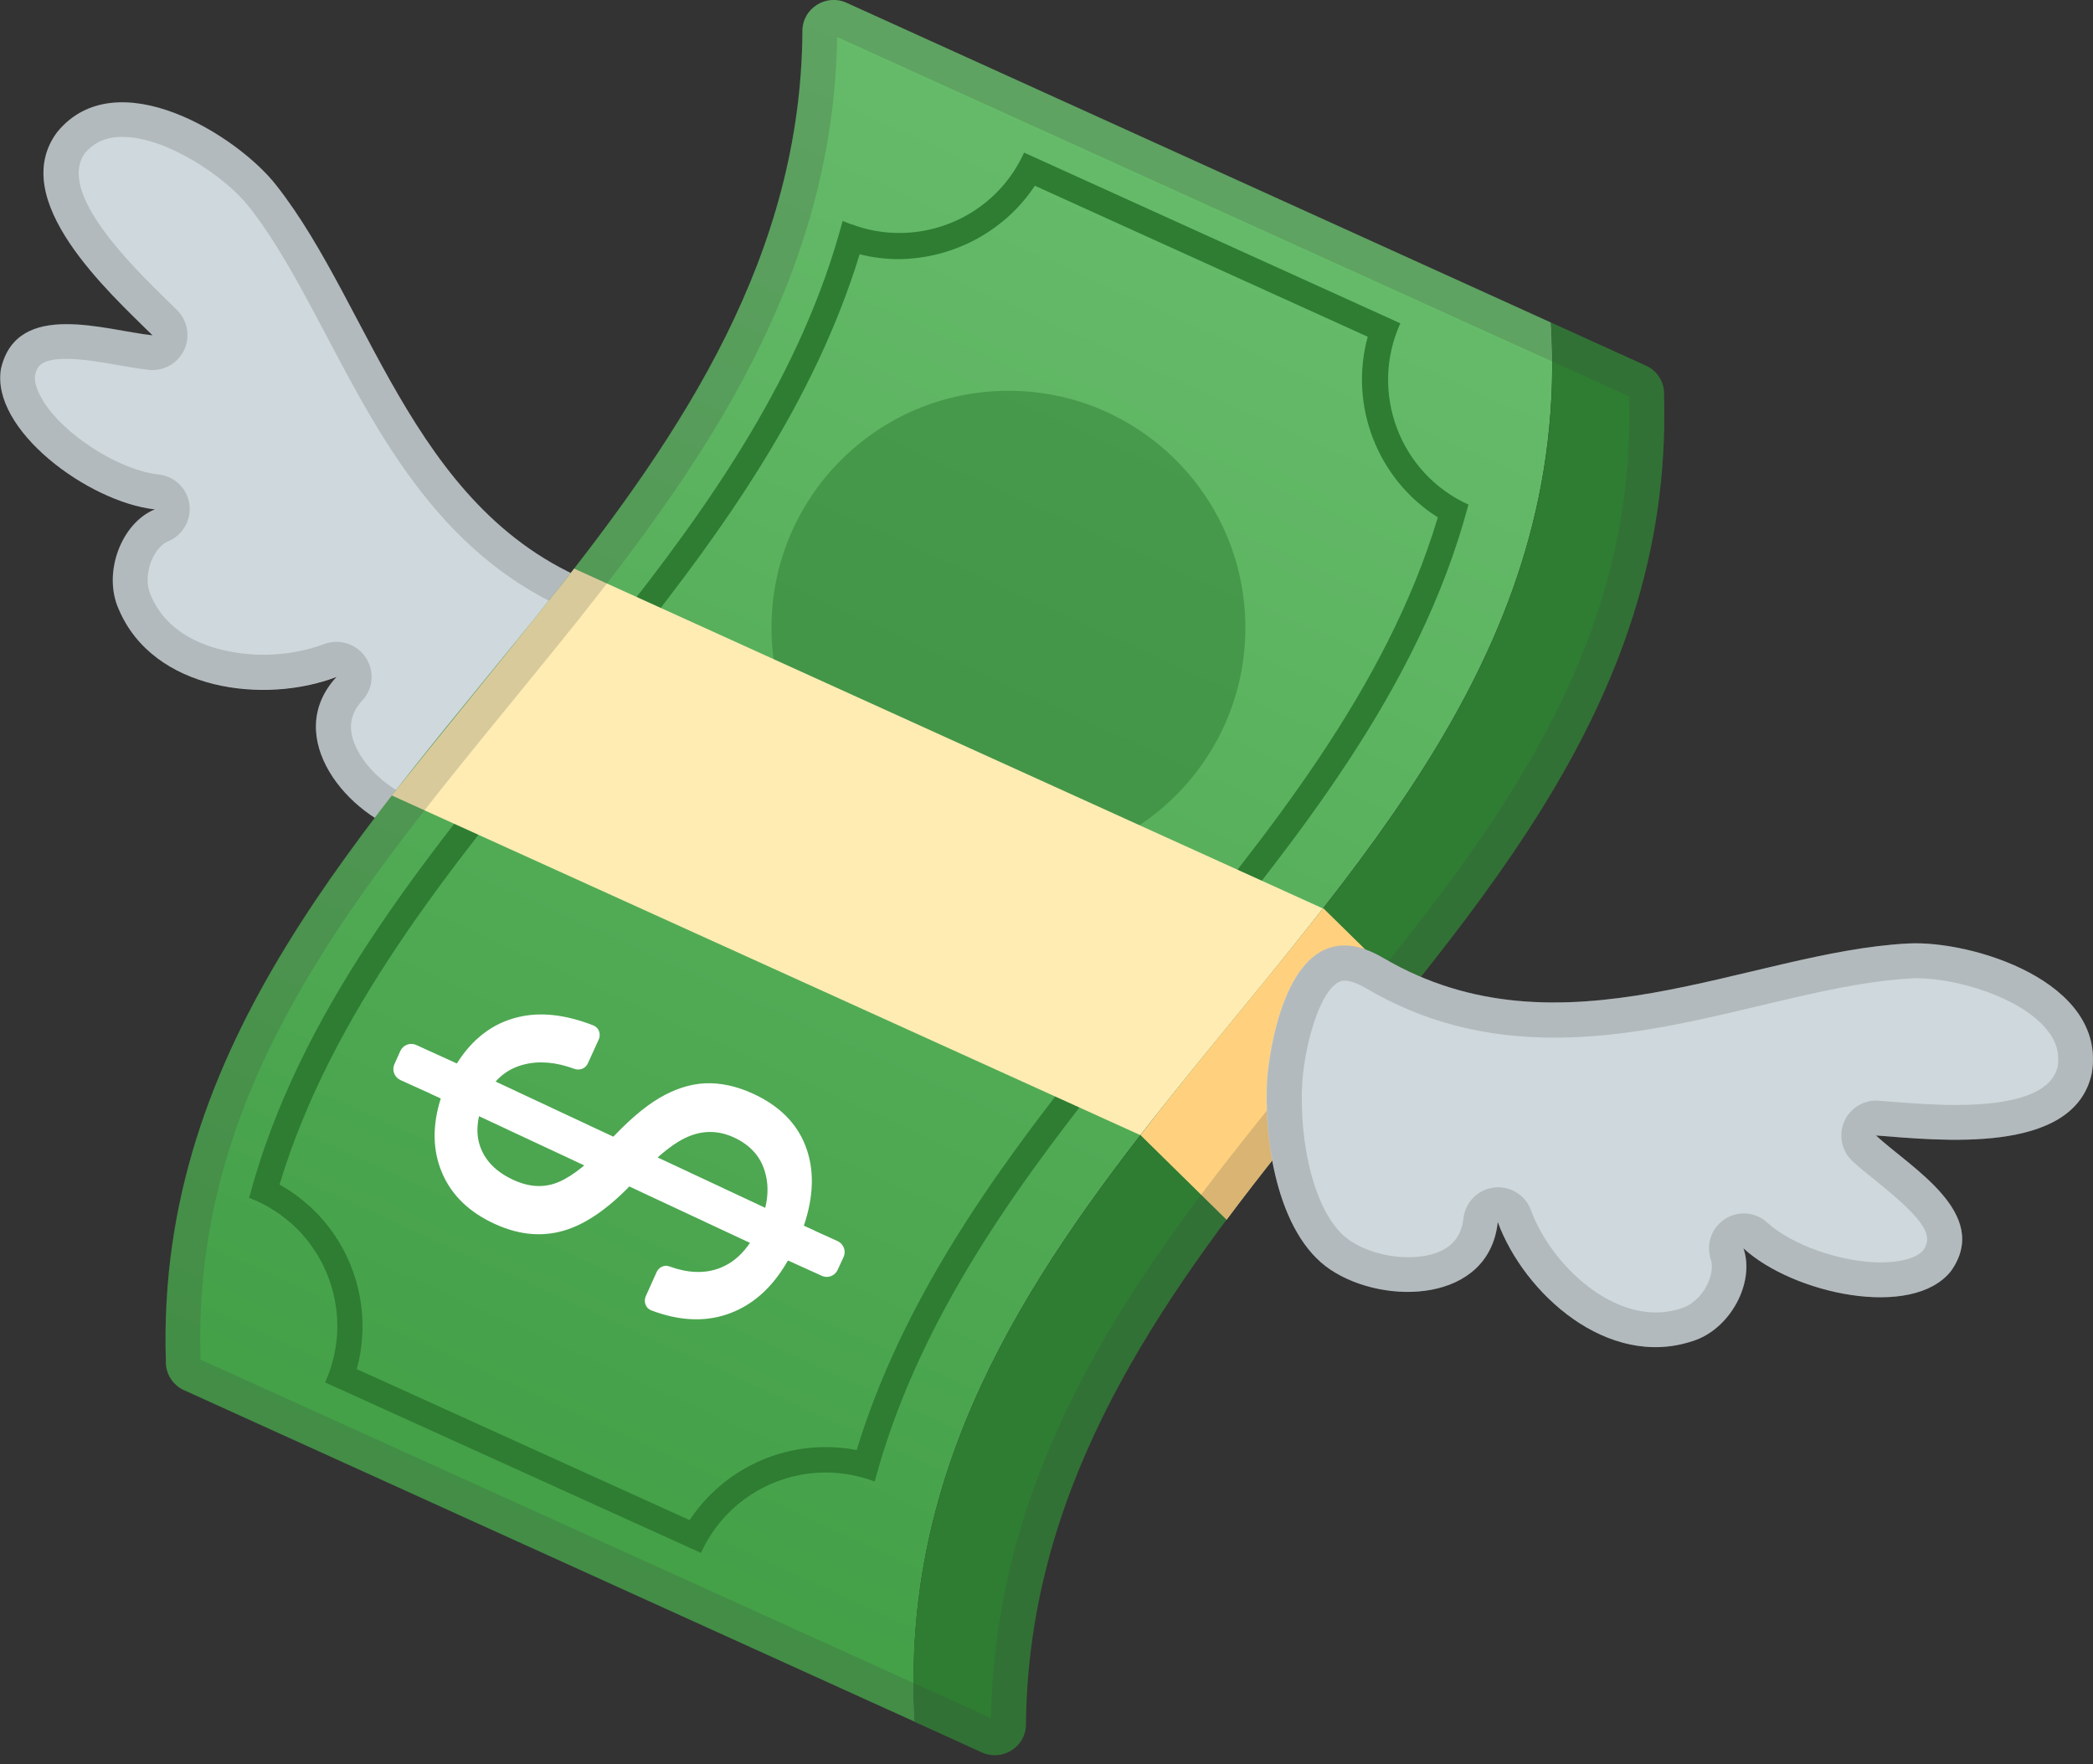
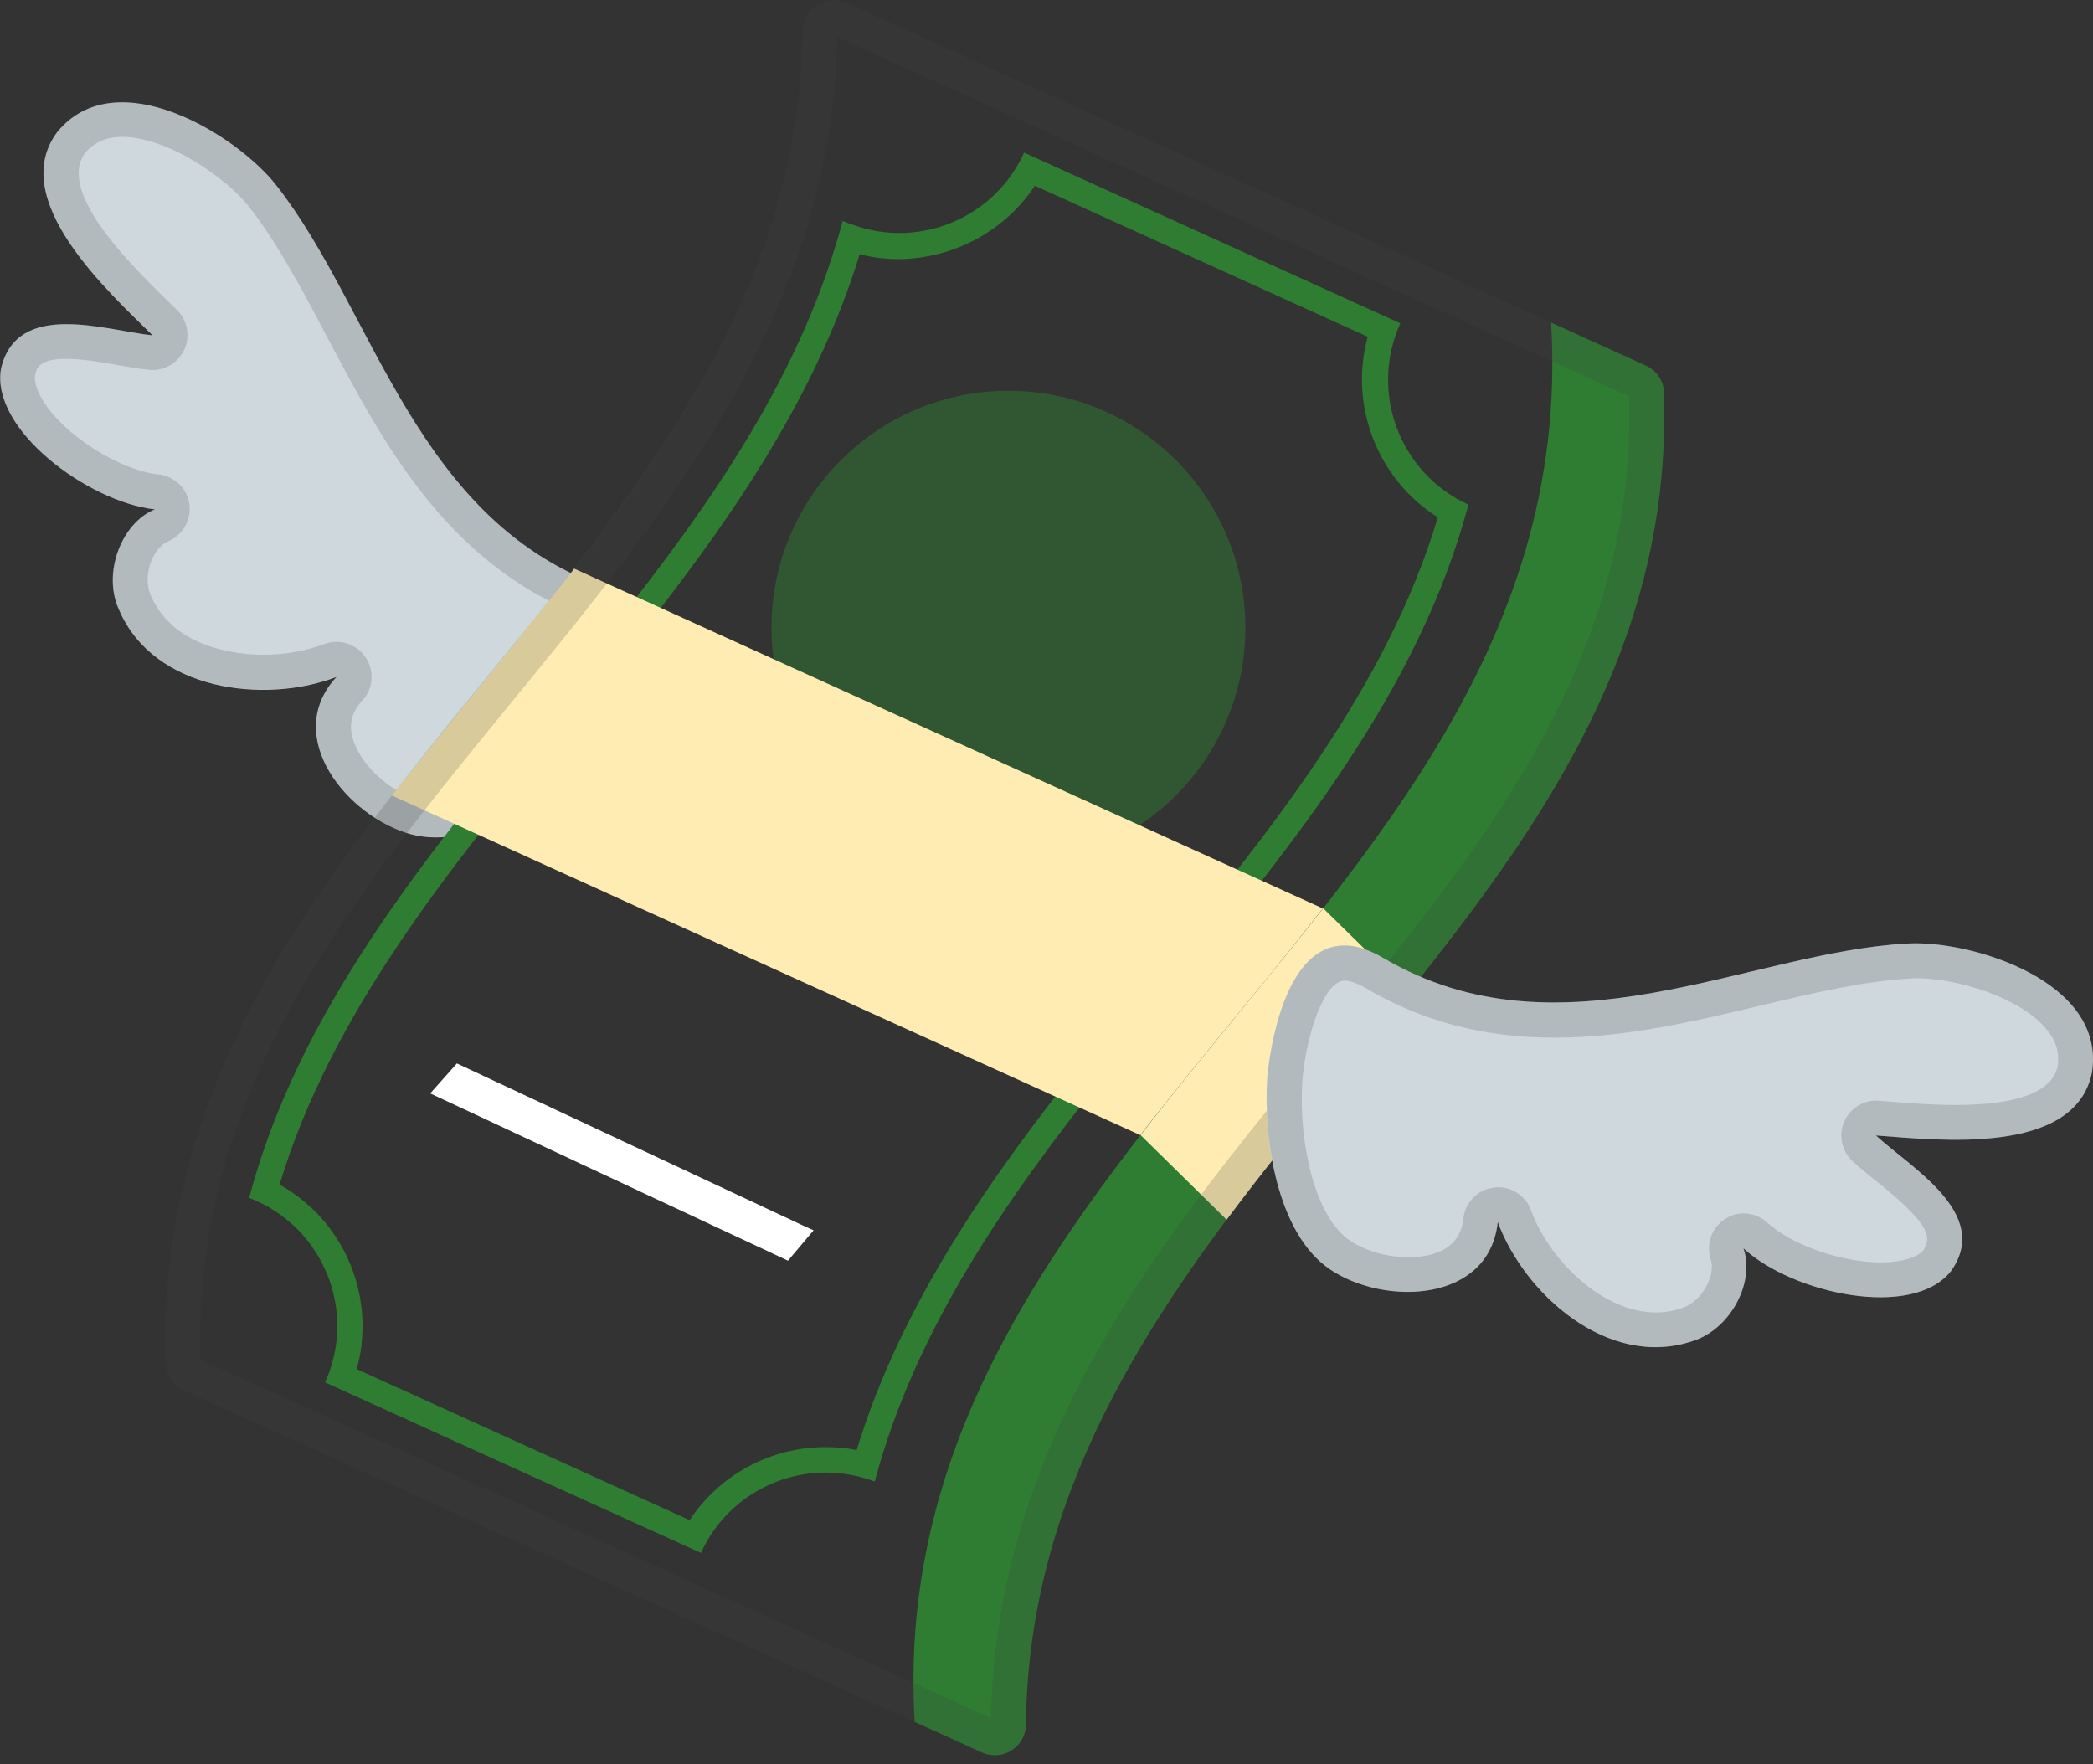
<svg xmlns="http://www.w3.org/2000/svg" width="70" height="59" viewBox="0 0 70 59" fill="none">
  <rect x="0" y="0" width="70" height="59" fill="#333333" stroke="none" />
  <path d="M5.103 11.215C3.535 11.052 0.584 10.014 0.036 12.317C-0.337 14.358 2.951 16.79 5.179 17.035C4.059 17.49 3.424 19.163 3.972 20.376C5.132 23.117 8.87 23.554 11.255 22.639C9.407 24.639 11.629 27.327 13.74 27.899C15.851 28.47 18.591 26.633 19.95 25.286C19.95 25.286 24.225 20.965 20.422 19.706C13.891 17.542 12.533 10.369 9.232 6.188C7.937 4.532 3.902 2.007 1.919 4.41C0.211 6.678 3.645 9.775 5.103 11.215Z" fill="#CFD8DC" />
  <path opacity="0.2" d="M4.089 4.578C5.581 4.578 7.552 5.931 8.316 6.899C9.273 8.112 10.072 9.628 10.923 11.238C12.882 14.952 15.104 19.163 20.055 20.801C20.504 20.953 20.761 21.134 20.813 21.355C20.988 22.078 19.944 23.624 19.128 24.452C17.938 25.636 15.996 26.837 14.585 26.837C14.393 26.837 14.212 26.814 14.049 26.773C13.057 26.505 12.049 25.577 11.798 24.703C11.658 24.219 11.763 23.816 12.118 23.426C12.486 23.029 12.533 22.428 12.223 21.979C12.002 21.653 11.634 21.466 11.255 21.466C11.116 21.466 10.976 21.49 10.836 21.542C10.241 21.77 9.518 21.898 8.8 21.898C8.118 21.898 5.821 21.752 5.045 19.915C5.039 19.903 5.039 19.898 5.033 19.886C4.899 19.583 4.905 19.157 5.057 18.772C5.185 18.451 5.401 18.195 5.616 18.107C6.112 17.903 6.404 17.396 6.334 16.865C6.258 16.334 5.838 15.926 5.302 15.868C4.1 15.74 2.403 14.719 1.599 13.64C1.29 13.22 1.132 12.824 1.173 12.544C1.237 12.27 1.342 12.002 2.223 12.002C2.759 12.002 3.395 12.113 3.954 12.212C4.316 12.276 4.66 12.334 4.981 12.369C5.022 12.375 5.062 12.375 5.103 12.375C5.552 12.375 5.96 12.118 6.159 11.704C6.369 11.255 6.275 10.725 5.926 10.375L5.64 10.095C4.421 8.905 1.89 6.438 2.841 5.12C3.156 4.753 3.552 4.578 4.089 4.578ZM4.089 3.412C3.272 3.412 2.508 3.692 1.919 4.403C0.211 6.678 3.64 9.768 5.103 11.209C4.328 11.127 3.22 10.835 2.223 10.835C1.202 10.835 0.31 11.145 0.03 12.311C-0.343 14.352 2.946 16.784 5.173 17.028C4.054 17.483 3.418 19.157 3.966 20.37C4.771 22.271 6.824 23.064 8.8 23.064C9.669 23.064 10.521 22.912 11.25 22.633C9.401 24.633 11.623 27.321 13.734 27.893C14.008 27.968 14.288 27.997 14.579 27.997C16.533 27.997 18.761 26.452 19.944 25.274C19.944 25.274 24.219 20.953 20.417 19.693C13.885 17.53 12.527 10.357 9.226 6.176C8.316 5.016 6.042 3.412 4.089 3.412Z" fill="#424242" />
-   <path d="M31.333 1.493L31.374 1.511Z" fill="url(#paint0_linear_1926_10827)" />
-   <path d="M38.996 36.873C45.224 29.042 52.531 21.805 51.872 10.789L51.825 10.766L28.313 0.094C27.631 -0.215 26.843 0.275 26.837 1.027C26.797 8.503 22.86 14.428 18.428 20.003C12.329 27.671 5.22 34.85 5.547 45.486C5.523 45.901 5.751 46.309 6.153 46.495H6.159C9.267 47.907 24.277 54.718 29.1 56.905C30.01 57.319 30.552 57.564 30.593 57.581L30.599 57.587C30.085 49.184 34.243 42.851 38.996 36.873Z" fill="url(#paint1_linear_1926_10827)" />
  <path d="M34.611 6.212L45.743 11.262C45.114 13.559 46.064 16.026 48.088 17.303C46.367 23.047 42.402 27.899 38.565 32.593L38.524 32.64C37.783 33.55 37.014 34.489 36.273 35.422C33.2 39.282 30.168 43.533 28.651 48.496C28.307 48.426 27.963 48.397 27.608 48.397C25.765 48.397 24.062 49.33 23.065 50.84L11.933 45.79C12.323 44.367 12.119 42.833 11.344 41.545C11.309 41.492 11.274 41.434 11.239 41.381L11.21 41.335C11.169 41.276 11.128 41.218 11.087 41.16C11.04 41.096 10.988 41.032 10.941 40.967C10.895 40.909 10.842 40.845 10.772 40.769C10.726 40.717 10.685 40.664 10.638 40.617C10.551 40.524 10.457 40.437 10.364 40.349C10.317 40.308 10.271 40.267 10.201 40.209C10.119 40.139 10.037 40.075 9.956 40.011C9.903 39.97 9.851 39.935 9.793 39.894C9.711 39.836 9.623 39.778 9.513 39.714C9.466 39.684 9.419 39.655 9.373 39.632C9.367 39.626 9.355 39.626 9.349 39.62C11.075 33.894 15.029 29.053 18.86 24.365L18.901 24.318C19.642 23.409 20.412 22.47 21.152 21.537C24.208 17.694 27.229 13.466 28.751 8.503C29.182 8.614 29.625 8.667 30.074 8.667C31.917 8.643 33.62 7.71 34.611 6.212ZM34.25 5.104C33.486 6.795 31.818 7.792 30.08 7.792C29.544 7.792 28.995 7.699 28.465 7.494V7.5C28.372 7.465 28.278 7.43 28.185 7.389L28.179 7.401C26.82 12.492 23.8 16.831 20.487 20.989C19.735 21.933 18.971 22.872 18.201 23.805C14.09 28.832 9.991 33.864 8.34 40.029L8.323 40.058C8.329 40.058 8.329 40.058 8.335 40.063C8.416 40.098 8.504 40.133 8.591 40.168C8.609 40.174 8.62 40.186 8.638 40.192C8.749 40.244 8.854 40.297 8.959 40.355C9.005 40.378 9.046 40.407 9.093 40.437C9.169 40.483 9.239 40.53 9.309 40.577C9.355 40.606 9.402 40.641 9.443 40.676C9.513 40.728 9.583 40.786 9.653 40.845C9.699 40.886 9.746 40.921 9.793 40.962C9.874 41.037 9.95 41.113 10.026 41.189C10.072 41.236 10.113 41.282 10.154 41.335C10.195 41.387 10.242 41.434 10.282 41.486C10.323 41.539 10.364 41.597 10.405 41.65L10.51 41.807C10.545 41.865 10.586 41.918 10.621 41.976C11.373 43.224 11.519 44.81 10.871 46.233L23.444 51.936C24.214 50.245 25.876 49.248 27.619 49.248C28.162 49.248 28.71 49.347 29.246 49.545L29.264 49.522V49.516C30.628 44.437 33.649 40.11 36.955 35.952C37.708 35.008 38.472 34.069 39.241 33.136C43.352 28.109 47.452 23.076 49.102 16.912C49.108 16.901 49.108 16.889 49.114 16.877C46.811 15.834 45.79 13.116 46.834 10.813L34.25 5.104Z" fill="#2E7D32" />
-   <path d="M24.528 38.033C24.05 37.818 23.566 37.8 23.082 37.987C22.598 38.173 22.044 38.605 21.414 39.287C20.568 40.243 19.758 40.856 18.982 41.118C18.207 41.381 17.396 41.322 16.556 40.937C15.699 40.547 15.11 39.981 14.789 39.235C14.469 38.488 14.451 37.654 14.743 36.733L13.39 36.121C13.192 36.027 13.098 35.794 13.192 35.59L13.39 35.147C13.483 34.949 13.716 34.855 13.921 34.949L15.279 35.567C15.798 34.744 16.475 34.225 17.314 34.021C18.067 33.835 18.906 33.928 19.845 34.295C20.026 34.365 20.108 34.581 20.026 34.762L19.659 35.567C19.583 35.736 19.385 35.812 19.21 35.747C18.591 35.52 18.032 35.473 17.524 35.602C16.93 35.753 16.498 36.126 16.23 36.721C15.95 37.345 15.892 37.893 16.067 38.366C16.241 38.838 16.615 39.211 17.186 39.468C17.723 39.713 18.224 39.73 18.697 39.526C19.169 39.322 19.717 38.879 20.341 38.202C20.959 37.526 21.53 37.03 22.044 36.727C22.557 36.424 23.07 36.255 23.577 36.231C24.085 36.208 24.615 36.319 25.169 36.57C26.05 36.972 26.645 37.555 26.942 38.331C27.239 39.106 27.222 39.993 26.884 40.996L28.015 41.509C28.213 41.602 28.307 41.836 28.213 42.04L28.015 42.471C27.922 42.669 27.689 42.763 27.485 42.669L26.353 42.156C25.823 43.089 25.134 43.69 24.277 43.97C23.519 44.215 22.685 44.168 21.781 43.824C21.595 43.754 21.519 43.538 21.595 43.358L21.962 42.541C22.038 42.378 22.224 42.29 22.388 42.355C22.994 42.576 23.548 42.599 24.032 42.425C24.598 42.22 25.035 41.771 25.356 41.072C25.665 40.389 25.747 39.777 25.595 39.235C25.455 38.692 25.094 38.29 24.528 38.033Z" fill="white" />
  <path d="M27.211 41.147L26.354 42.162L14.778 36.75L14.388 36.569L15.28 35.566L26.873 40.995L27.211 41.147Z" fill="white" />
  <path opacity="0.5" d="M33.727 28.92C38.103 28.92 41.651 25.372 41.651 20.995C41.651 16.619 38.103 13.07 33.727 13.07C29.35 13.07 25.802 16.619 25.802 20.995C25.802 25.372 29.35 28.92 33.727 28.92Z" fill="#2E7D32" />
  <path d="M18.42 20.009C20.916 16.872 23.254 13.624 24.829 10.055C23.254 13.618 20.922 16.854 18.432 19.992C14.536 24.89 10.227 29.59 7.702 35.113C10.221 29.59 14.53 24.902 18.42 20.009Z" fill="#2E7D32" />
  <path d="M51.787 10.772L30.473 1.104L51.735 10.749L51.787 10.772Z" fill="#2E7D32" />
  <path d="M42.761 38.535C48.849 30.879 55.952 23.834 55.654 13.232C55.678 12.818 55.45 12.41 55.048 12.229C55.042 12.229 55.036 12.229 55.036 12.224L51.876 10.789C52.535 21.799 45.228 29.042 39 36.873C34.247 42.845 30.089 49.184 30.591 57.587C31.471 57.983 32.235 58.333 32.836 58.608C33.518 58.916 34.305 58.432 34.311 57.68C34.387 50.064 38.317 44.122 42.761 38.535Z" fill="#2E7D32" />
  <path d="M19.204 19.018C18.936 19.367 18.679 19.688 18.411 20.026C16.661 22.225 14.76 24.528 13.104 26.604L38.139 37.964C38.419 37.603 38.704 37.235 38.996 36.874C40.728 34.699 42.541 32.564 44.244 30.383L19.204 19.018Z" fill="#FFECB3" />
  <path d="M44.255 30.377C42.546 32.558 40.733 34.692 39.001 36.873C38.715 37.235 38.429 37.596 38.149 37.964L41.024 40.792C41.59 40.034 42.173 39.282 42.768 38.535C44.196 36.739 45.683 34.972 47.118 33.188L44.255 30.377Z" fill="#FFECB3" />
-   <path opacity="0.5" d="M44.255 30.377C42.546 32.558 40.733 34.692 39.001 36.873C38.715 37.235 38.429 37.596 38.149 37.964L41.024 40.792C41.59 40.034 42.173 39.282 42.768 38.535C44.196 36.739 45.683 34.972 47.118 33.188L44.255 30.377Z" fill="#FFB74D" />
  <path opacity="0.2" d="M27.998 1.237L51.359 11.839H51.364C51.37 11.845 51.382 11.845 51.388 11.851L54.484 13.256V13.262C54.735 22.067 49.627 28.284 44.227 34.868C43.44 35.824 42.629 36.815 41.842 37.801C37.707 42.997 33.299 49.219 33.141 57.459L31.059 56.514L30.208 56.129L29.567 55.838L6.707 45.469V45.458C6.433 36.547 11.606 30.22 17.081 23.52C17.822 22.61 18.592 21.671 19.338 20.738C23.467 15.536 27.881 9.32 27.998 1.237ZM27.875 0.007C27.327 0.007 26.837 0.438 26.831 1.033C26.791 8.509 22.855 14.434 18.423 20.009C12.323 27.677 5.214 34.856 5.541 45.493C5.518 45.907 5.745 46.315 6.147 46.502H6.153C9.261 47.913 24.271 54.724 29.094 56.911C30.004 57.325 30.546 57.57 30.587 57.587L30.593 57.593C31.473 57.99 32.237 58.34 32.838 58.614C32.978 58.678 33.13 58.707 33.269 58.707C33.812 58.707 34.307 58.281 34.313 57.686C34.395 50.07 38.319 44.128 42.763 38.541C48.851 30.879 55.954 23.834 55.656 13.233C55.68 12.819 55.452 12.411 55.05 12.23C55.044 12.23 55.038 12.23 55.038 12.224L51.878 10.789L51.831 10.766L28.319 0.094C28.167 0.036 28.021 0.007 27.875 0.007Z" fill="#424242" />
  <path d="M69.961 35.888C70.468 32.809 65.908 31.438 63.808 31.555C58.49 31.829 52.198 35.526 46.267 32.039C42.815 30.009 42.378 36.068 42.378 36.068C42.255 37.981 42.675 41.252 44.5 42.465C46.32 43.678 49.807 43.573 50.093 40.868C50.973 43.264 53.767 45.789 56.595 44.856C57.866 44.471 58.706 42.891 58.309 41.748C59.96 43.27 63.96 44.139 65.249 42.512C66.619 40.588 63.896 39.048 62.741 37.975C64.788 38.127 69.377 38.669 69.961 35.888Z" fill="#CFD8DC" />
  <path opacity="0.2" d="M64.065 32.715C65.476 32.715 67.546 33.357 68.427 34.4C68.765 34.797 68.888 35.199 68.818 35.672C68.619 36.523 67.471 36.955 65.4 36.955C64.619 36.955 63.849 36.891 63.231 36.844L62.835 36.815C62.805 36.815 62.776 36.809 62.747 36.809C62.286 36.809 61.867 37.083 61.68 37.509C61.482 37.964 61.593 38.494 61.954 38.832C62.187 39.048 62.461 39.27 62.747 39.497C64.467 40.879 64.636 41.34 64.327 41.812C64.106 42.069 63.575 42.221 62.904 42.221C61.587 42.221 59.919 41.637 59.108 40.891C58.887 40.687 58.601 40.582 58.321 40.582C58.099 40.582 57.878 40.646 57.685 40.774C57.236 41.066 57.05 41.626 57.219 42.133C57.295 42.355 57.242 42.681 57.085 42.99C56.898 43.358 56.583 43.643 56.268 43.742C56.257 43.742 56.251 43.748 56.239 43.754C55.959 43.847 55.668 43.894 55.376 43.894C53.574 43.894 51.801 42.115 51.201 40.471C51.032 40.01 50.589 39.707 50.105 39.707C50.058 39.707 50.011 39.707 49.959 39.719C49.422 39.783 49.002 40.215 48.944 40.751C48.827 41.824 47.871 42.046 47.096 42.046C46.396 42.046 45.673 41.841 45.159 41.497C43.947 40.693 43.428 38.138 43.556 36.162C43.661 34.756 44.25 32.797 44.973 32.797C45.101 32.797 45.328 32.843 45.69 33.053C47.58 34.167 49.638 34.704 51.988 34.704C54.373 34.704 56.676 34.156 58.904 33.625C60.671 33.205 62.345 32.808 63.89 32.727C63.937 32.715 63.995 32.715 64.065 32.715ZM64.065 31.549C63.977 31.549 63.896 31.549 63.814 31.555C60.181 31.741 56.093 33.526 51.976 33.526C50.069 33.526 48.151 33.141 46.273 32.033C45.778 31.741 45.346 31.619 44.967 31.619C42.704 31.619 42.384 36.068 42.384 36.068C42.261 37.981 42.681 41.252 44.506 42.465C45.212 42.932 46.168 43.206 47.09 43.206C48.547 43.206 49.924 42.524 50.099 40.868C50.851 42.914 53.003 45.055 55.37 45.055C55.773 45.055 56.187 44.99 56.601 44.856C57.872 44.471 58.712 42.891 58.315 41.748C59.342 42.693 61.278 43.387 62.899 43.387C63.89 43.387 64.765 43.13 65.249 42.512C66.619 40.588 63.896 39.048 62.741 37.975C63.423 38.028 64.386 38.121 65.395 38.121C67.401 38.121 69.57 37.742 69.961 35.888C70.45 32.925 66.252 31.549 64.065 31.549Z" fill="#424242" />
  <defs>
    <linearGradient id="paint0_linear_1926_10827" x1="31.354" y1="1.504" x2="31.354" y2="1.504" gradientUnits="userSpaceOnUse">
      <stop stop-color="#43A047" />
      <stop offset="0.999" stop-color="#66BB6A" />
    </linearGradient>
    <linearGradient id="paint1_linear_1926_10827" x1="18.083" y1="51.913" x2="39.223" y2="5.32" gradientUnits="userSpaceOnUse">
      <stop stop-color="#43A047" />
      <stop offset="0.999" stop-color="#66BB6A" />
    </linearGradient>
  </defs>
</svg>